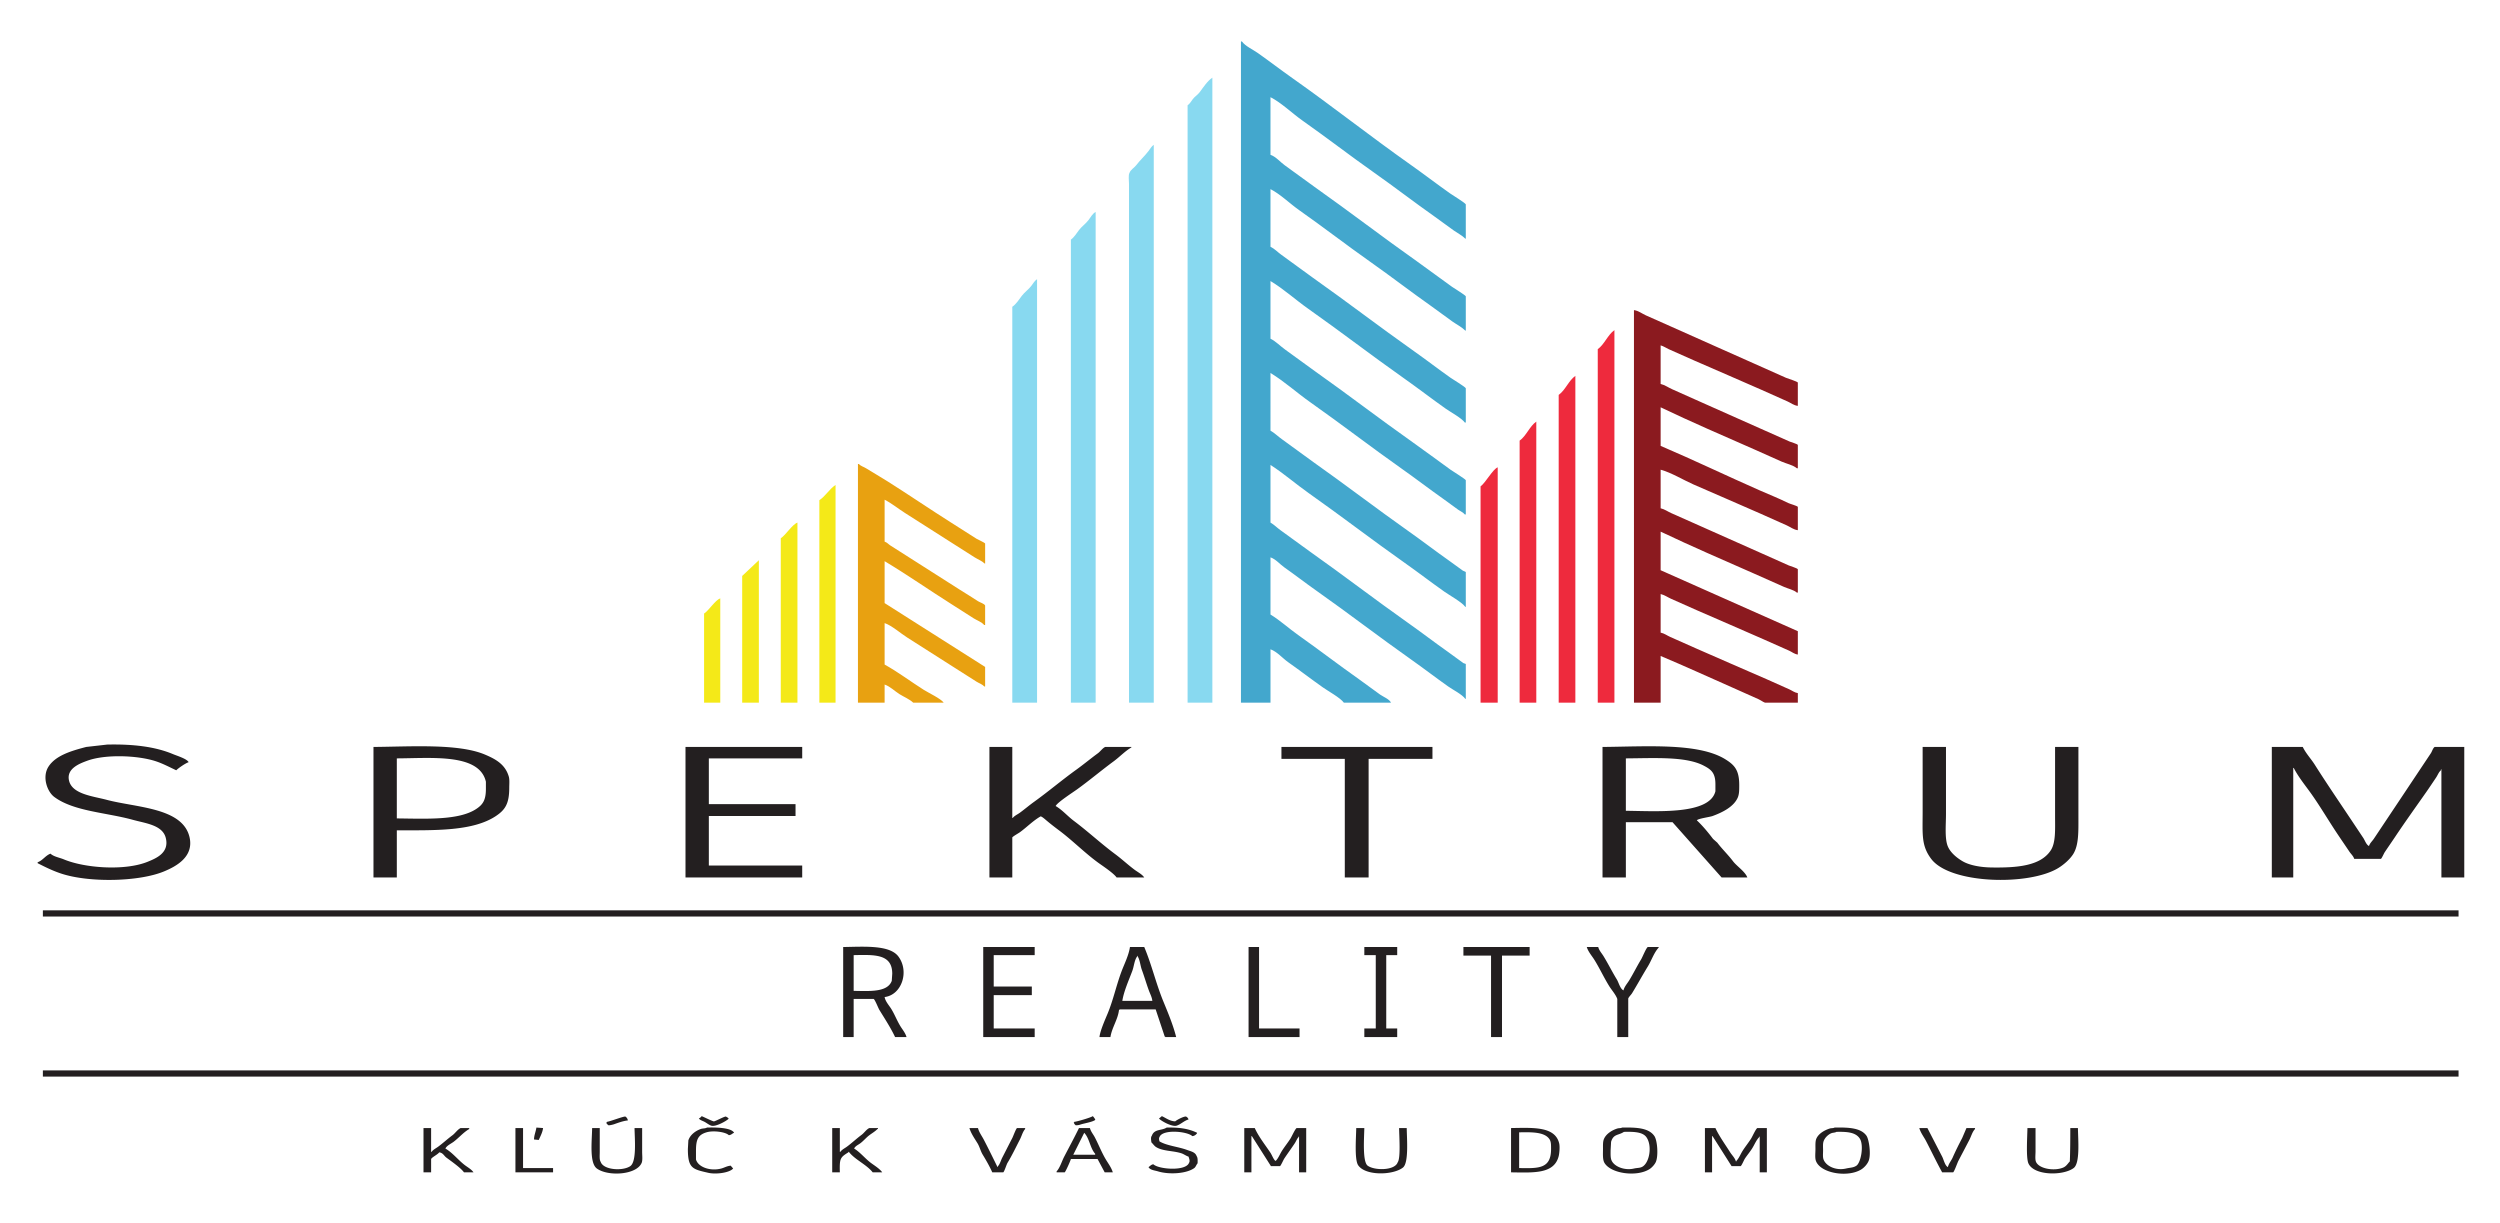
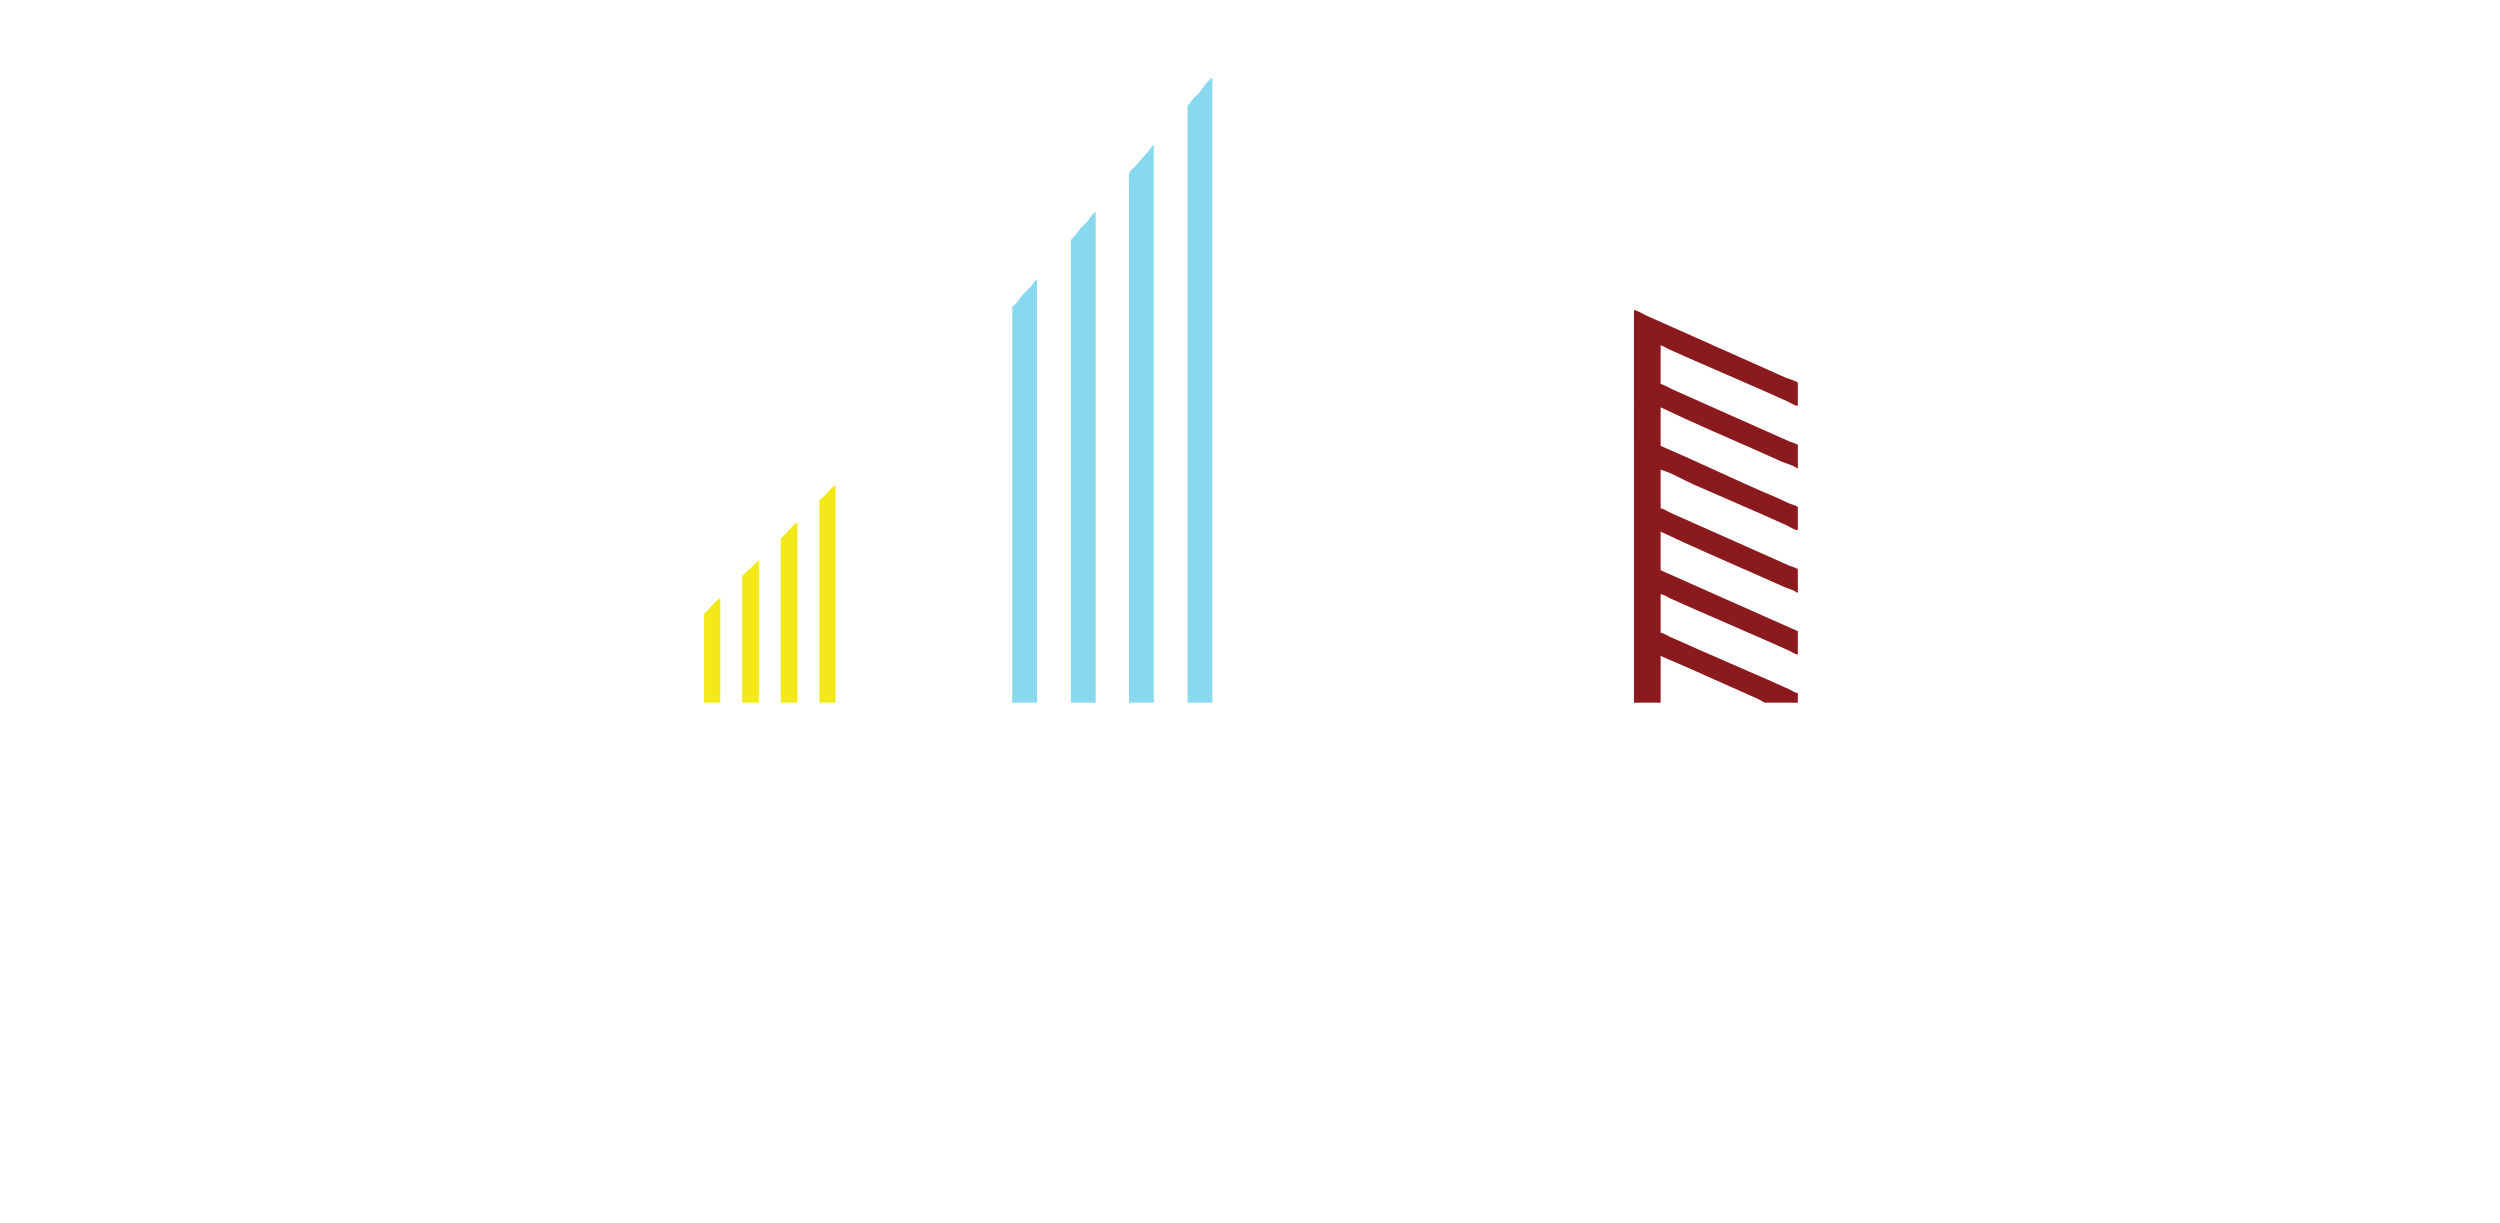
<svg xmlns="http://www.w3.org/2000/svg" width="524.8" height="256.7" viewBox="0 0 5248 2567">
  <defs>
    <style>
      .cls-1 {
        fill: #8b1a1f;
      }

      .cls-1, .cls-2, .cls-3, .cls-4, .cls-5, .cls-6, .cls-7 {
        fill-rule: evenodd;
      }

      .cls-2 {
        fill: #ee2a3d;
      }

      .cls-3 {
        fill: #43a7cd;
      }

      .cls-4 {
        fill: #88d9f0;
      }

      .cls-5 {
        fill: #e8a111;
      }

      .cls-6 {
        fill: #f4e918;
      }

      .cls-7 {
        fill: #231f20;
      }
    </style>
  </defs>
  <path id="Color_Fill_6" data-name="Color Fill 6" class="cls-1" d="M3430,651c9.33,1.124,17.43,7.644,25,11,18.36,8.142,36.35,16.194,54,24,58.74,25.974,116.91,52.4,175,78,22.05,9.717,43.63,19.589,65,29,4.18,1.84,23.23,7.534,25,10v49c-8.38-.86-14.53-6.125-21-9-19.06-8.467-37.69-16.892-56-25-47.04-20.834-92.94-40.34-140-61-17.68-7.761-35.59-15.938-54-24-5.35-2.343-10.76-6.31-17-8v81c8.67,2.033,16.49,7.7,24,11,16.08,7.071,31.62,14.236,47,21,49.15,21.612,97.59,43.761,146,65,18.4,8.073,36.32,16.25,54,24,3.18,1.395,15.84,4.858,17,7v49h-2c-8.23-6.942-21.7-9.455-32-14-18.37-8.1-36.89-16.58-56-25-65.43-28.83-133.36-57.994-198-89v81c69.39,29.633,138.28,62.709,207,93,20.76,9.15,41.29,17.22,61,27,3.56,1.77,18.38,5.72,20,8v49c-8.84-1.03-15.98-6.88-23-10-18.98-8.43-37.67-16.88-56-25-47.08-20.85-92.89-40.32-140-61-21.05-9.24-46.64-24.978-69-31v81c8.13,1.86,15.09,6.96,22,10,15.39,6.77,30.34,13.55,45,20,49.05,21.58,97.6,43.75,146,65,19.02,8.35,37.64,16.95,56,25,3.58,1.57,17.69,5.56,19,8v49h-2c-6.87-5.99-18.22-8.12-27-12-20.67-9.12-41.61-18.57-63-28-64.88-28.59-131.72-57.37-196-88v81q143.985,63.99,288,128v49c-7.23-.86-12.44-5.53-18-8q-27.525-12.24-54-24c-47.08-20.85-92.85-40.3-140-61-17.68-7.76-35.59-15.94-54-24-7.06-3.09-13.68-8-22-10v81c7.62,1.51,13.73,6.22,20,9q27.54,12.225,54,24c49.99,22.14,98.88,43.01,149,65,15.35,6.73,30.88,13.95,47,21,5.66,2.48,10.87,6.86,18,8v20h-69c-4.01-1.33-9.18-5.31-13-7-19.05-8.41-37.73-16.93-56-25-50.36-22.25-99.62-44.79-150-66v98h-56V651Z" />
-   <path id="Color_Fill_5" data-name="Color Fill 5" class="cls-2" d="M3389,1475h-35V733c14.13-10.117,20.81-30.009,35-40v782Zm-82,0h-35V829c14.11-10.108,20.83-30.023,35-40v686Zm-82,0h-35V925c14.11-10.108,20.83-30.023,35-40v590Zm-81,0h-36V1021c10.6-7.64,25.64-36.1,36-40v494Z" />
-   <path id="Color_Fill_4" data-name="Color Fill 4" class="cls-3" d="M2667,1475h-62V87h2c7.4,10.091,22.67,16.737,33,24,24.46,17.191,48.26,35.575,73,53,83.23,58.619,163.84,122.314,247,181,28.44,20.067,55.89,41.167,84,61,5.02,3.54,31.37,19.584,33,23v72h-1c-6.83-6.921-15.91-11.3-24-17-13.31-9.372-26.39-19.414-40-29-42.95-30.254-84.72-62.518-128-93-50.36-35.47-99.32-73.308-150-109-21.1-14.856-44.09-37.3-67-49V325c11.17,3.668,20.83,15.519,30,22,21,14.845,41.29,30.369,62,45,72.83,51.457,143.45,105.8,216,157,24.73,17.452,48.59,35.781,73,53,4.22,2.98,27.7,17.3,29,20v72h-1c-7.71-7.633-18-12.66-27-19-14.67-10.332-29.02-21.447-44-32-42.96-30.261-84.74-62.53-128-93-50.39-35.488-99.28-73.36-150-109-19.73-13.862-38.34-32.734-60-44V518c8.77,4.233,15.41,11.634,23,17,22.37,15.807,43.94,32.416,66,48,71.49,50.5,140.8,103.748,212,154,26.08,18.407,51.23,37.818,77,56,4.93,3.477,30.27,18.67,32,22v72h-2c-7.05-9.614-29.38-21.523-40-29-29.49-20.772-58.19-43.007-88-64-67.55-47.576-133.14-98.21-201-146-26.38-18.58-51.08-41.254-79-58V711c11.48,5.645,20.85,15.826,31,23,21,14.837,41.3,30.381,62,45,69.13,48.836,136.15,100.412,205,149,27.08,19.115,53.36,38.878,80,58,4.57,3.283,30.53,19.21,32,22v72h-2c-3.67-4.58-9.11-6.56-14-10-10.96-7.72-21.72-16.06-33-24-28.13-19.81-55.55-40.96-84-61-65.18-45.911-128.5-94.873-194-141-27.71-19.512-53.8-43.361-83-61V904c8.77,5,16,12.35,24,18,22.37,15.806,43.94,32.417,66,48,67.79,47.89,133.5,98.36,201,146,28.43,20.06,55.85,41.18,84,61,9.96,7.01,19.44,14.02,29,21,1.4,1.02,5.16,1.67,6,3v73h-1c-7.52-10.25-32.59-23.96-44-32-28.15-19.82-55.56-40.97-84-61-67.54-47.57-133.13-98.21-201-146-26.84-18.9-52.18-41.182-80-59v121c7.66,4.39,14,11.05,21,16,21,14.84,41.3,30.38,62,45,69.14,48.84,136.16,100.41,205,149,28.43,20.07,55.89,41.17,84,61,11.31,7.98,22.13,16.03,33,24,1.1,0.81,4.33.97,5,2v73h-1c-7.06-9.58-25.78-18.8-36-26-25.79-18.16-50.9-37.62-77-56-67.55-47.58-133.14-98.21-201-146-22.09-15.55-43.58-32.25-66-48-9.01-6.33-18-17.31-29-21v120c20.42,12.47,38.63,29.31,58,43,43.22,30.53,85.08,62.71,128,93,14.97,10.57,29.34,21.66,44,32,6.78,4.78,19.34,9.45,23,17h-99c-7.38-10.16-32.69-24.03-44-32-24.44-17.21-48.26-35.58-73-53-11.46-8.07-23.27-22.13-37-27v112Z" />
  <path id="Color_Fill_3" data-name="Color Fill 3" class="cls-4" d="M2545,1475h-52V221c4.81-3.266,7.51-8.367,11-13,3.8-5.046,10.19-8.956,14-14,7.63-10.1,16.44-24.012,27-31V1475Zm-123,0h-52V386c0-6.39-1.73-18.591,1-23,2.4-6.885,9.96-10.651,14-16,8.07-10.673,18.12-19.567,26-30,3.41-4.516,6.3-9.841,11-13V1475Zm-122,0h-52V503c6.8-4.7,12.01-13.385,17-20,5.64-7.48,14.35-13.523,20-21,4.11-5.439,8.69-14,15-17V1475Zm-123,0h-52V644c8.08-5.429,14.15-15.236,20-23,5.65-7.493,14.34-13.49,20-21,3.69-4.893,6.89-10.588,12-14v889Z" />
-   <path id="Color_Fill_2" data-name="Color Fill 2" class="cls-5" d="M1857,1475h-56V974h2c3.77,4.466,9.87,5.811,15,9,15.04,9.349,30.67,18.32,46,28,43.73,27.62,87.29,57.34,131,85,18.57,11.75,36.84,23.52,55,35,3.39,2.14,16.32,7.45,18,10v42h-1c-5.83-5.69-13.91-8.52-21-13-18.16-11.48-36.42-23.26-55-35-30.19-19.07-60.37-38.67-91-58-14.13-8.92-27.82-20.27-43-28v88c5.09,1.53,8.05,5.49,12,8,11.21,7.12,22.2,14.15,33,21,37.91,24.05,75.5,48.26,113,72,12.91,8.18,25.58,15.83,38,24,3.68,2.42,13.13,5.14,15,9v41h-2c-5.29-6.45-14.77-9.44-22-14-15.48-9.78-31.08-19.94-47-30-46.64-29.46-92.49-61.52-140-90v88q105.495,66.99,211,134v41h-2c-4.01-4.77-10.57-6.57-16-10-14.49-9.15-29.09-18.58-44-28-33.89-21.4-67.68-43.34-102-65-13.07-8.25-32.44-25.24-47-30v87c28.3,15.75,54.84,35.81,82,53,9.99,6.32,36.15,18.62,42,27h-64c-8.07-7.58-19.44-11.97-29-18-9.69-6.11-19.61-16.18-31-20v38Z" />
  <path id="Color_Fill_1" data-name="Color Fill 1" class="cls-6" d="M1754,1475h-34V1050c12.91-8.53,20.93-23.36,34-32v457Zm-80,0h-35V1130c10.69-7.13,24.1-29.07,35-33v378Zm-81,0h-35V1209q17.505-16.5,35-33v299Zm-81,0h-34V1288c10.42-6.95,23.35-28.16,34-32v219Z" />
-   <path id="text" class="cls-7" d="M225,1563c54.458-1.2,100.952,4.39,138,20,8.558,3.61,29.4,9.79,33,17-6.2,1.86-21.712,12.48-26,17-13.673-6.38-27.958-14.06-43-19-38.039-12.49-105.9-15.05-144-1-15.5,5.71-44.278,16.37-38,42,6.926,28.28,50.134,32.3,79,40,62,16.54,160.069,16.07,174,79,9.113,41.16-29.133,60.98-53,71-52.655,22.11-156.995,24.28-216,5-18-5.88-34.467-14.07-50-22v-2c10.435-3.48,16.637-14.3,27-18,6.86,6.43,18.681,8.11,28,12,44,18.39,128.087,24.52,176,5,17.689-7.21,45.84-18.69,38-50-6.79-27.11-42.021-30.51-69-38-55.475-15.39-124.244-17.7-165-48-15.031-11.18-26.185-42.31-12-64,15.3-23.39,48.329-32.99,79-41Q203,1565.5,225,1563Zm559,5c78.684-.68,178.336-7.54,234,16,23.16,9.79,42.5,20.76,50,46,1.99,6.71,1,15.9,1,24,0,33.05-8.6,46.07-28,59-48.14,32.08-126.823,30.03-208,30v99H784V1568Zm655,0h245v24H1488v96h182v25H1488v104h196v25H1439V1568Zm638,0h48v149h1c3.86-4.84,9.95-7.29,15-11,10.02-7.35,19.64-15.55,30-23,29.8-21.44,57.93-45.36,88-67,15.47-11.13,30.35-23.52,46-35,4.62-3.39,9.76-10.72,15-13h55v1c-13.49,7.84-24.65,19.92-37,29-26.16,19.24-50.94,40.21-77,59-8.71,6.28-41.33,27.28-45,35,14.11,8.24,25.18,21.41,38,31,29.9,22.37,57.27,47.95,87,70,14.21,10.54,27.06,22.66,41,33,6.58,4.88,15.42,9.22,20,16h-58c-7.12-9.88-29.42-24.21-40-32-28-20.61-53.14-46.22-81-67-10.09-7.53-19.61-14.93-29-23-2.05-1.76-8.69-7.27-10-6-15.58,9.04-28.63,22.56-43,33-2.78,2.02-14.83,8.75-16,11v84h-48V1568Zm613,0h317v25H2873v249h-50V1593H2690v-25Zm674,0c91.44-.78,201.54-9.2,258,26,19.04,11.87,29.01,22.5,29,54,0,10.11.06,18.81-3,26-8.36,19.66-32.44,31.46-53,39-5.95,2.18-30.5,5.33-33,9,12.25,11.56,23.79,25.48,34,39q4.5,4.005,9,8c10.39,13.75,22.61,25.25,33,39,7.72,10.22,25.62,21.76,30,34h-54q-51.495-57.99-103-116h-98v116h-49V1568Zm672,0h49v141c0,22.41-2.99,51.64,4,68,5.63,13.18,19.02,24.02,31,31,14.83,8.64,38.22,12.66,60,13,53.13,0.83,103.31-2.77,125-36,10.75-16.47,9-44.61,9-72V1568h49v145c0,31.85,1.05,60.97-11,80-7.04,11.12-19.79,22.08-31,29-61.31,37.84-227.22,33.97-267-19-21.26-28.31-18-51.49-18-100V1568Zm733,0h65c6.39,13.41,17.24,24.76,25,37,24.78,39.11,50.52,76.82,76,115q13.155,19.725,26,39c3.55,5.32,6.13,14.17,12,17,1.83-6.05,6.82-10.25,10-15q11.175-16.71,22-33,36.21-54.18,72-108,13.17-19.725,26-39c2.19-3.29,4.54-11.32,8-13h62v274h-48V1615h-1v2c-4.65,3.79-6.59,9.91-10,15-6.75,10.09-13.79,20.71-21,31-21.94,31.31-44.77,63.17-66,95-7.06,10.59-14.15,20.73-21,31-1.73,2.59-6.02,12.71-8,14h-56c-1.83-6.05-6.82-10.25-10-15-8.38-12.52-16.8-24.74-25-37-18.46-27.61-34.94-55.81-54-83-12.57-17.92-27.9-36.11-38-56h-1v230h-45V1568ZM833,1592v126c61.3,0.7,130.418,4.43,167-20,13.81-9.22,20-18.62,20-42v-15C1006.28,1581.14,906.6,1591.67,833,1592Zm2580,0v110c65.39,0.71,175.78,8.73,188-41v-15c-0.01-23.97-9.41-30.93-25-39C3537.78,1587.22,3470.58,1591.72,3413,1592ZM90,1911H5161v13H90v-13Zm1680,77c43.65-.68,97.52-4.87,116,20,23.25,31.29,6.97,80.54-29,85,1.57,9.35,9.57,17.77,14,25,7.26,11.86,11.74,24.08,19,36,4.35,7.15,10.48,14.15,13,23h-24c-9.22-19.53-21.85-38.8-33-57-2.4-3.91-9.16-21.48-12-23h-42v80h-22V1988Zm294,0h108v17h-86v66h80v18h-80v70h86v18H2064V1988Zm308,0h30c15.56,36.89,24.55,76.37,40,114,9.66,23.52,20.7,49.76,27,75h-23v-1h-1q-9.495-28.5-19-57h-76v1h-1c-2.29,20.19-14.85,36.91-18,57h-23c1.36-13.27,12.01-36.97,17-49,12.03-28.97,18.08-58.64,29-88C2359.92,2024.09,2369.43,2005.6,2372,1988Zm249,0h22v171h85v18H2621V1988Zm243,0h69v17h-23v154h23v18h-69v-18h24V2005h-24v-17Zm208,0h139v18h-58v171h-23V2006h-58v-18Zm346,189h-23v-80c-3.09-8.99-12-18.93-17-27-11.24-18.13-19.74-36.85-31-55-5.12-8.25-13.07-17.01-16-27h24c1.84,7.22,7.46,13.24,11,19,9.96,16.24,18.3,33.19,28,49,4.11,6.7,6.87,19.6,14,23,1.96-8.01,8.1-14.64,12-21,8.95-14.58,16.3-29.8,25-44,2.78-4.54,10.6-24.2,14-26h23v1c-10.02,10.88-15.13,27.16-23,40-11.19,18.26-21.54,37.28-33,56-1.99,3.25-6.62,7.51-8,11v81ZM1792,2005v75c33.79,0.55,71.05,3.32,80-21q0.495-7.5,1-15C1873.03,2001.52,1834.22,2004.32,1792,2005Zm564,96h63c-0.83-7.69-4.63-14.61-7-21-5.56-14.97-9.68-29.67-15-44-3.46-9.3-4.1-22.74-10-30v2c-5.73,7.75-6.45,20.41-10,30C2370.06,2056.74,2359.12,2080.65,2356,2101ZM90,2247H5161v13H90v-13Zm1228,105c-10.07,1.07-20.28,4.95-29,8-3.12,1.09-11.14,2.85-12,2-1.8-1.23-2.48-2.59-4-4v-2h1v-1c7.15-.89,36.68-12.53,39-11A11.577,11.577,0,0,1,1318,2352Zm155-9c4.18,1.71,24.84,11.92,26,11,4.61-1.16,23.53-11.46,25-10,1.56,0.84,7.04,3.85,5,5-3.84,3.8-26.49,17.09-36,14-4.43-1.44-9.85-5.79-14-8-4.23-2.25-9.16-3.41-12-7A16.789,16.789,0,0,0,1473,2343Zm821,0c1.64,1.51,6.03,7.32,5,8-6.01,4.62-24.19,7.18-32,10-2.75.99-8.46,1.52-9,1a10.435,10.435,0,0,1-4-6h1v-1C2261.39,2354.39,2290.05,2345.97,2294,2343Zm145,0c8.74,4.02,16.62,10.53,28,11,3.33-3.24,19.54-11.5,23-10,2.51,1.58,3.94,2.86,5,6-9.53,2.7-16.32,10.28-25,13-10.04,3.15-34-10.78-37-15C2435,2346.33,2437,2344.67,2439,2343Zm-1313,24q7.005,0.495,14,1c-0.97,8.77-5.74,17.46-9,25-3.33-.33-6.67-0.67-10-1C1121.24,2382.62,1124.75,2375.65,1126,2367Zm358,0c18.7-.54,51.49-0.03,57,11-4.64,1.61-4.99,4.31-11,5-7.15-6.94-32.9-10.32-47-6-17.76,5.44-22,15.15-22,39v18c4.64,16.21,30.13,25.01,53,19,6.89-1.81,12.05-5.38,20-6,1.81,2.72,3.78,3.54,5,7h-1c-8.41,8.04-35.21,11.61-51,8-33.04-7.55-43.02-9.12-43-50q0.495-9,1-18c3.62-11.64,14.76-19.93,26-24C1475.19,2368.48,1480.6,2369.19,1484,2367Zm965,0c27.97-.56,46.66,2.55,64,11-0.63,1.75-.19.97-1,2-2.39,2.62-4.53,4.33-9,5-10.42-10.16-62.91-15.18-69,2-1.76,2.56-.64,6.19,0,9,15.6,9.22,39.16,11.05,58,18,8.46,3.12,17.09,4.54,20,13,2.46,3.09,2.15,9.27,2,15-2.67,2.92-3.78,7.65-7,10-16.24,11.88-52.6,14.12-76,7-7.35-2.24-16.84-2.79-20-9,3.49-2.26,5.09-5.04,10-6,11.66,10.99,68.65,14.92,75-3,2.7-3.91-.05-9.68-1-13-5.14-1.52-9.77-5.3-15-7-17.41-5.67-38.69-4.14-53-13-3.95-2.44-6.72-6.82-10-10-0.5-5.2-1.86-10.15,1-14C2423.24,2369.47,2438.34,2373.85,2449,2367Zm956,0c30.04-.56,56.26.53,68,18,6.09,9.06,8.54,41.06,3,54-2.33,5.44-8.24,11.9-13,15-26.6,17.29-81.64,9.92-95-13-4.05-6.95-3-19.23-3-30,0-7.59-.32-14.52,2-20,4.53-10.72,16.44-18.31,28-22C3398.48,2367.89,3402.34,2368.65,3405,2367Zm446,0c29.29-.55,55.1.41,67,17,5.41,7.55,9.86,38.31,5,52-2.67,7.53-9.6,15.05-16,19-28.16,17.36-85.38,8.18-95-18-2.35-6.4-1-17-1-25,0-8.14-.55-16.29,2-22,4.59-10.28,16.63-17.38,28-21C3844.48,2367.89,3848.34,2368.65,3851,2367Zm-2962,1h16v50h1c3.428-4.84,9.209-7.46,14-11,10.162-7.52,19.588-16.3,30-24,5.3-3.92,10.963-12.41,17-15h18v2c-12.349,7.15-21.808,18.69-33,27-5.39,4-14.067,7.76-17,14,15.477,9.06,26.947,24.4,41,35,5.957,4.49,13.832,8.81,18,15H974c-6.649-9.46-27.111-23.57-37-31-5.021-3.77-7.015-10.02-15-11-3.328,4.73-15.154,10.11-17,14v28H889v-93Zm193,0h16v84h63v9h-79v-93Zm161,0h16v50c0,7.17-1.03,16.72,2,21,5.69,17.23,46.26,19.68,62,9,13.73-9.32,9.45-56.18,9-80h16v50c0,7.23,1.3,17.43-1,23-10.53,25.49-70.37,29.1-94,12C1236.91,2441.36,1242.63,2395.1,1243,2368Zm504,0h16v50h1c3.43-4.84,9.21-7.46,14-11,10.55-7.81,20.19-17,31-25,4.97-3.68,10.22-11.66,16-14h18v2h-1c-4.98,5.15-11.17,8.65-17,13-6.58,4.91-12.38,12.09-19,17-4.5,3.34-10.52,5.74-13,11,13.07,8.13,22.91,20.91,35,30,7.71,5.8,18.5,12.13,24,20h-20c-12.83-16.43-37.38-26.53-50-43h-1v1c-17.85,10.81-18.6,13.44-18,42h-16v-93Zm288,0h18c2.12,8.73,8.13,16.58,12,24,10.11,19.39,19.56,38.78,29,58,0.8-1.02.35-.27,1-2,4.32-4.85,5.86-11.96,9-18,6.87-13.21,14.06-27.7,21-41,1.81-3.47,7.69-19.77,10-21h17v2c-5.21,5.84-7.24,14.77-11,22-8.35,16.06-16.68,33.72-26,49-2.17,3.55-6.53,18.27-9,20h-23c-5.67-12.67-12.97-25.45-20-37-4.68-7.69-6.33-16.3-11-24C2046.28,2390.58,2038.18,2379.19,2035,2368Zm230,0h23c1.82,7.45,6.82,12.96,10,19,8.45,16.02,14.59,32.5,24,48,4.68,7.71,11.34,16.75,14,26h-17q-7.5-13.995-15-28h-56c-0.7,3.58-11.35,27.13-13,28h-17v-2c7.32-8.1,10.81-21.02,16-31C2244.31,2408.17,2255.09,2388.35,2265,2368Zm347,0h22c8.24,18.42,22.06,35.53,33,52,3.16,4.76,7.4,16.28,11,17,5.69-5.83,8.53-13.91,13-21,5.45-8.64,12.55-17.4,18-26,2.53-4,9.84-20.36,13-22h20v93h-15v-75h-1v1c-3.63,3.72-5.03,8.51-8,13-6.97,10.53-14.97,21.46-22,32-1.87,2.81-6.95,14.66-9,16h-19q-19.995-31.5-40-63h-1v76h-15v-93Zm235,0h17c-0.42,20.67-4.12,70.83,7,79,14.31,10.51,56.94,10.58,63-7,6.6-8.63,3.11-56.02,3-72h16c0.31,23.31,4.53,73.21-8,83-20.89,16.32-78.96,17.62-94-5C2843.03,2434.02,2846.74,2388.05,2847,2368Zm325,0c45.33-.62,92.17-4.08,101,32,1.78,7.27.44,21.29-1,27-9.56,37.81-52.59,34.62-100,34v-93Zm407,0h22c7.89,17.09,20.79,34.8,31,51,3.81,6.04,9.78,11.46,12,19h1v-1c5.69-5.83,8.52-13.91,13-21,5.44-8.61,12.54-17.37,18-26,2.53-4,9.84-20.36,13-22h20v93h-15v-75h-1v1c-6.46,6.62-9.93,15.98-15,24-4.4,6.97-10.39,14.09-15,21-2.01,3.02-6.66,14.47-9,16h-19q-19.995-31.5-40-63h-1v76h-15v-93Zm450,0h17q15.495,30,31,60c3.27,6.27,5.77,18.88,12,22,1.78-7.56,7.14-13.52,10-20,6.43-14.57,12.99-27.58,20-41l9-21h18v2c-5.75,5.99-7.98,15.27-12,23-7.48,14.39-15.5,29.62-23,44-2.12,4.06-8.38,22.17-11,24h-23c-11.94-21.64-22.41-43.76-34-66C4038.51,2386.39,4031.86,2378.12,4029,2368Zm227,0h17v49c0,6.91-1.28,16.74,1,22,6.26,14.47,38.11,19.91,57,12,6.72-2.82,9.4-8.15,14-13,0.88-21.62.98-46.79,1-70h16c0.32,24.85,4.85,73.75-9,84-22.54,16.69-83.8,16-95-10C4252.77,2429.86,4255.77,2385.58,4256,2368Zm-847,8c-11.79,7.85-22.04,3.95-27,21q-0.495,9-1,18c0,7.55-.46,15.36,2,21,5.65,12.94,27.37,21.67,47,17,7.02-1.67,12.68-.82,18-4,15.11-9.03,20.55-44.8,8-62C3447.88,2375.88,3428.78,2375.56,3409,2376Zm446,0c-3.07,1.95-7.38,1.44-11,3-6.69,2.88-13.65,9.78-16,17-1.7,5.23-1,12.44-1,19,0,6.4-.89,13.99,1,19,5.37,14.2,26.28,23.77,47,19,9.33-2.15,15.48-1.56,22-6,9.53-6.48,16.11-43.02,7-57C3895.43,2376.84,3877.49,2375.5,3855,2376Zm-666,1v75c40.88,0.77,67.02,1.68,67-40,0-8.21.1-14.99-3-20C3243.08,2375.97,3215.47,2376.51,3189,2377Zm-913,1q-11.505,22.995-23,46h46v-2C2288.36,2410.2,2287.04,2389.4,2276,2378Z" />
</svg>